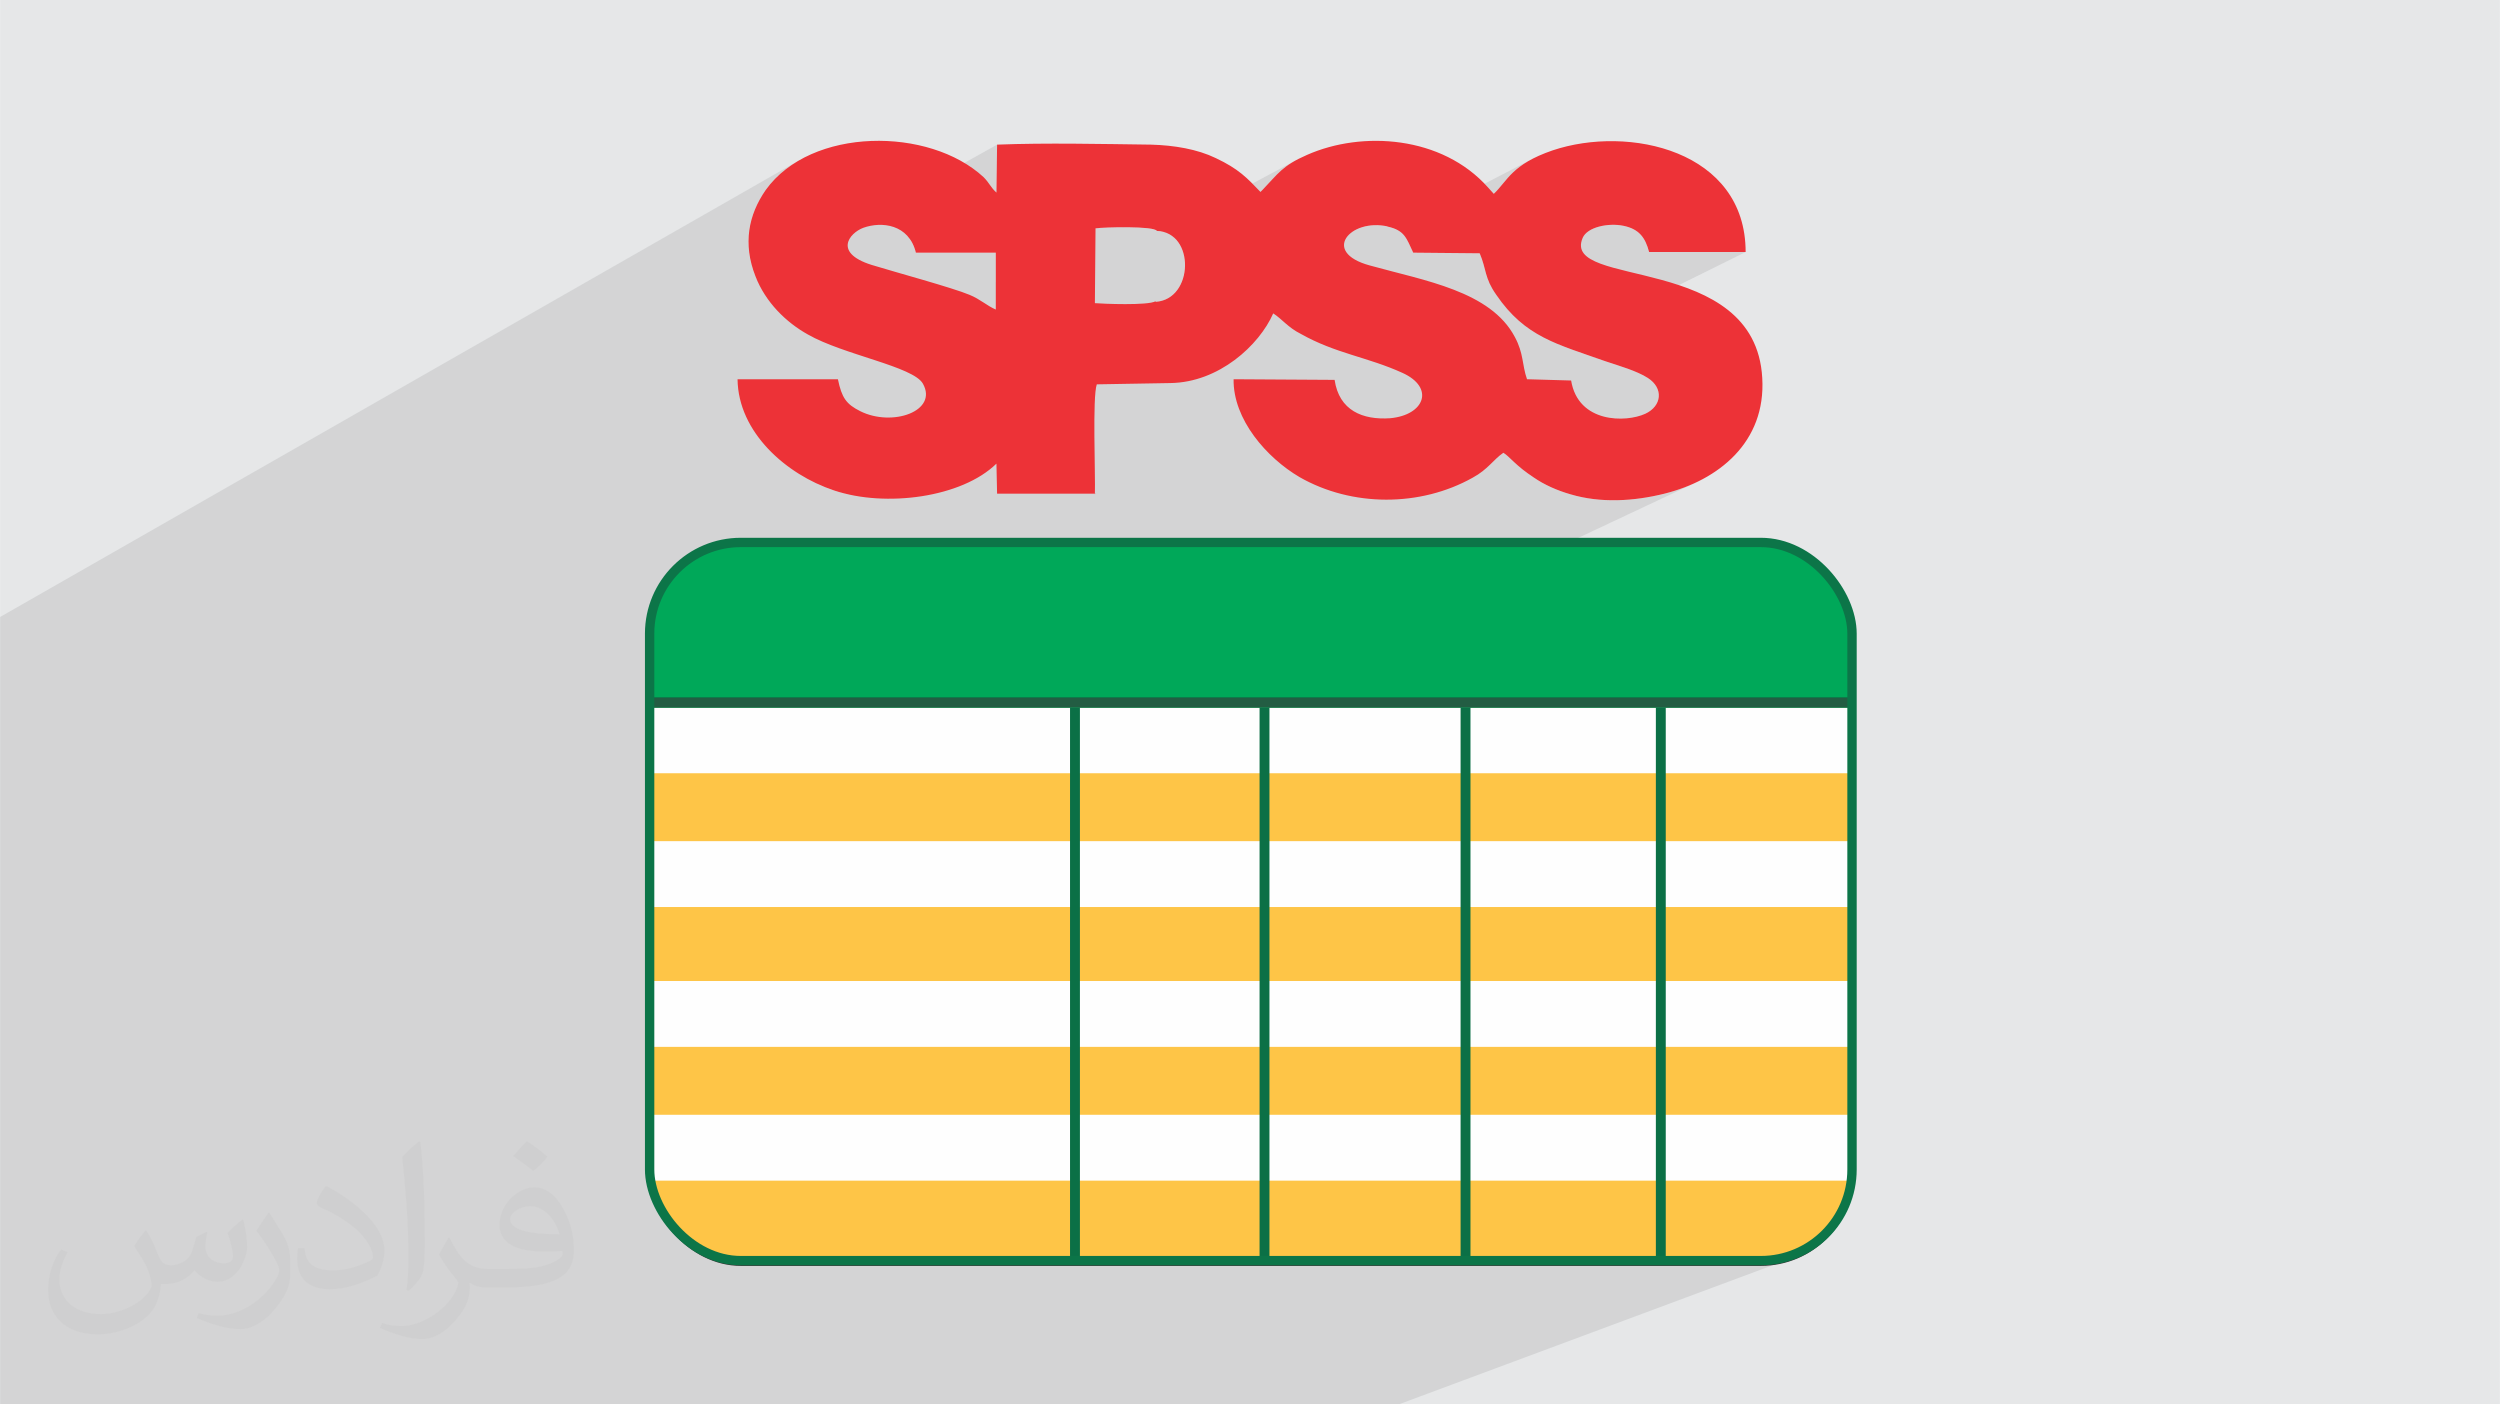
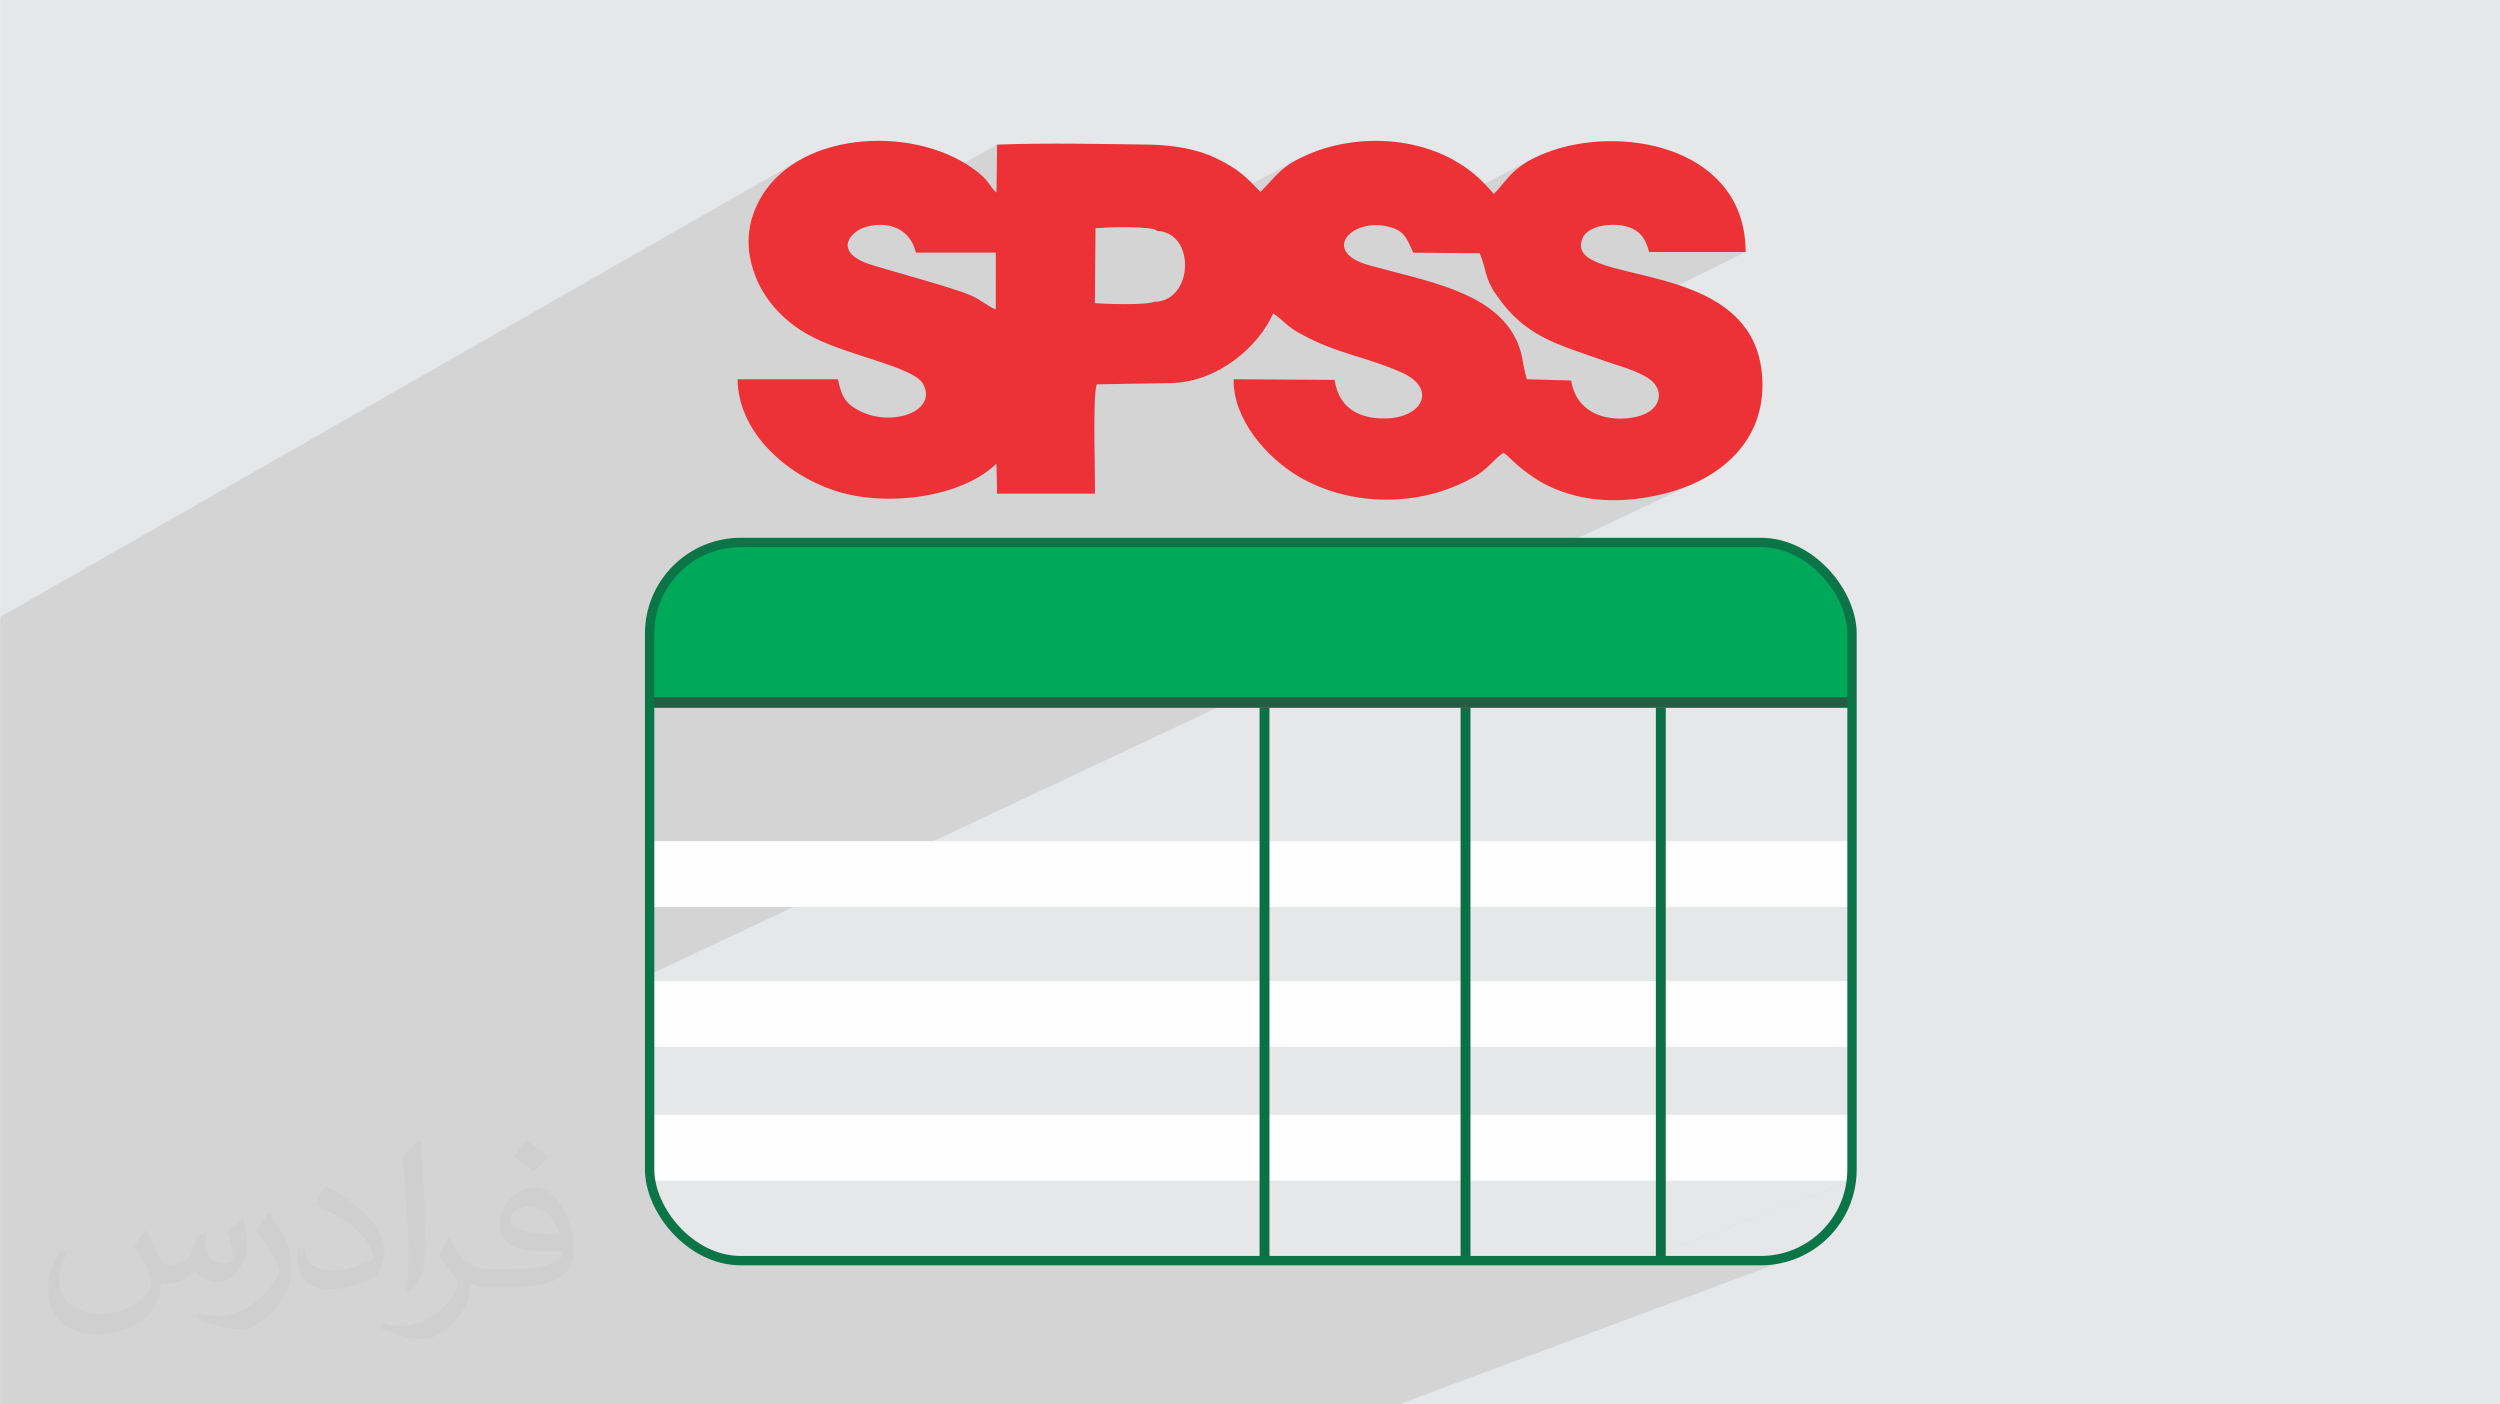
<svg xmlns="http://www.w3.org/2000/svg" xml:space="preserve" width="3.708in" height="2.083in" version="1.1" style="shape-rendering:geometricPrecision; text-rendering:geometricPrecision; image-rendering:optimizeQuality; fill-rule:evenodd; clip-rule:evenodd" viewBox="0 0 3708.33 2083.33">
  <defs>
    <style type="text/css">
   
    .str2 {stroke:#0C7548;stroke-width:13.89;stroke-miterlimit:2.613}
    .str0 {stroke:#373435;stroke-width:6.94;stroke-miterlimit:2.613}
    .str1 {stroke:#0C7548;stroke-width:3;stroke-miterlimit:2.613}
    .fil9 {fill:none}
    .fil5 {fill:#FEFEFE}
    .fil4 {fill:#FEC547}
    .fil3 {fill:#ED3237}
    .fil8 {fill:#235D43}
    .fil6 {fill:#0B7046}
    .fil7 {fill:#00A859}
    .fil0 {fill:#E6E7E8}
    .fil2 {fill:#373435;fill-opacity:0.031}
    .fil1 {fill:#373435;fill-opacity:0.102}
   
  </style>
  </defs>
  <g id="Layer_x0020_1">
    <polygon class="fil0" points="-0,0 3708.33,0 3708.33,2083.33 -0,2083.33 " />
    <polygon class="fil1" points="-0,1262.07 -0,1252.19 -0,1217.03 -0,1178.9 -0,1160.22 -0,1151.85 -0,1122.28 -0,1101.97 -0,1051.79 -0,1051.33 -0,1040.69 -0,1036.31 -0,929.26 -0,915.26 1183.62,238.85 1174.39,244.68 1165.6,251.04 1157.3,257.94 1149.52,265.37 1142.3,273.35 1135.68,281.88 1133.33,285.37 1131.08,288.88 1128.94,292.43 1126.9,296.02 1124.97,299.63 1123.15,303.28 1121.44,306.97 1119.84,310.69 1118.36,314.44 1117,318.22 1115.75,322.04 1114.63,325.89 1113.63,329.77 1112.75,333.69 1112,337.64 1111.39,341.62 1110.89,345.64 1110.54,349.69 1110.31,353.78 1110.23,357.89 1110.28,362.04 1110.47,366.22 1110.8,370.44 1111.28,374.69 1111.91,378.98 1112.68,383.3 1113.6,387.65 1114.67,392.03 1115.9,396.44 1117.28,400.9 1118.82,405.38 1120.52,409.9 1122.18,413.86 1478.96,214.56 1478.02,285.68 1350.57,356.07 1353.29,360.58 1356.24,367.26 1358.54,374.81 1477.07,374.81 1477.07,418.72 1625,338.78 1628.01,338.42 1632.3,338.08 1637.65,337.77 1643.89,337.5 1650.81,337.28 1658.22,337.14 1665.92,337.08 1673.72,337.11 1681.41,337.26 1688.81,337.53 1695.72,337.94 1701.94,338.5 1707.28,339.23 1711.54,340.14 1714.52,341.25 1716.04,342.56 1724.28,343.76 1921.05,238.42 1916.23,241.21 1911.87,244 1907.87,246.81 1904.17,249.67 1900.71,252.61 1897.39,255.64 1894.17,258.8 1890.95,262.11 1887.67,265.6 1884.26,269.3 1880.64,273.22 1876.74,277.41 1872.5,281.88 1869.65,284.73 1742.03,352.84 1747.74,359.28 1752.27,367.05 1755.44,375.7 1757.27,384.94 1757.76,394.48 1756.92,404.05 1754.74,413.35 1751.25,422.11 1746.44,430.04 1740.32,436.87 1732.89,442.3 1210.91,717.04 1217.2,719.9 1223.83,722.68 1230.48,725.24 1237.15,727.58 1244.45,729.86 1251.94,731.91 1259.46,733.67 2013.13,339.87 2020.74,336.97 2029.23,334.98 2038.44,334.06 2048.2,334.33 2058.37,335.93 2058.04,336.1 2066.28,338.34 2071.36,340.54 2274.22,235.07 2266.72,239.16 2260.09,243.27 2254.24,247.41 2249.07,251.54 2244.46,255.69 2240.32,259.81 2236.55,263.92 2233.03,268 2229.68,272.03 2226.37,276.02 2223.03,279.94 2219.53,283.8 2215.78,287.58 2086.48,354.56 2089.56,360.33 2092.72,367.11 2096.3,374.81 2194.93,375.76 2196.72,380.24 2198.24,384.44 2199.53,388.41 2200.64,392.19 2201.63,395.82 2202.56,399.35 2203.46,402.8 2204.4,406.22 2205.43,409.66 2206.6,413.15 2207.97,416.72 2208.38,417.67 2360.02,340.72 2363.7,338.97 2367.67,337.45 2371.89,336.17 2376.28,335.14 2380.82,334.35 2385.45,333.82 2390.13,333.54 2394.79,333.51 2399.41,333.74 2403.92,334.23 2408.28,334.99 2416.2,337.13 2423,340 2428.78,343.62 2433.64,348.03 2437.7,353.23 2441.07,359.26 2443.87,366.13 2446.2,373.87 2589.39,373.87 2312.41,511.06 2315.34,512.26 2320.78,514.41 2326.33,516.52 2331.99,518.61 2337.76,520.69 2343.66,522.78 2349.67,524.87 2355.81,527 2362.09,529.17 2368.5,531.38 2375.04,533.66 2381.72,536.02 2385.53,537.28 2389.47,538.56 2393.51,539.86 2397.64,541.2 2401.82,542.57 2406.03,543.98 2410.24,545.43 2414.44,546.92 2418.59,548.45 2422.67,550.04 2426.66,551.67 2430.53,553.35 2434.26,555.09 2437.81,556.89 2441.17,558.75 2444.31,560.67 2448.44,563.65 2451.96,566.84 2454.87,570.23 2457.19,573.77 2458.9,577.42 2460.03,581.14 2460.57,584.89 2460.55,588.64 2459.96,592.35 2458.8,595.97 2457.1,599.47 2454.85,602.81 2452.06,605.95 2448.73,608.85 2444.89,611.47 2440.52,613.78 2262.58,699.48 2266.06,702.07 2270.58,705.28 2275.52,708.61 2278.41,710.54 2281.38,712.43 2284.44,714.27 2287.57,716.06 2290.77,717.8 2294.04,719.49 2297.37,721.13 2300.77,722.71 2304.22,724.24 2307.72,725.7 2311.27,727.12 2314.86,728.47 2318.49,729.76 2322.15,731 2325.85,732.16 2329.57,733.26 2333.76,734.46 2337.98,735.57 2342.22,736.58 2346.49,737.5 2350.78,738.33 2355.09,739.08 2359.41,739.74 2363.76,740.31 2368.11,740.81 2372.48,741.22 2376.87,741.55 2381.26,741.8 2385.67,741.97 2390.07,742.07 2394.49,742.09 2398.91,742.04 2403.34,741.91 2407.76,741.72 2412.19,741.45 2416.61,741.12 2421.03,740.72 2425.44,740.26 2429.85,739.72 2434.25,739.13 2438.64,738.48 2443.02,737.77 2447.39,737 2451.74,736.17 2456.07,735.29 2460.39,734.35 2464.69,733.37 2468.97,732.33 2476.41,730.35 2483.79,728.17 2491.09,725.77 2498.31,723.16 2505.43,720.34 2512.43,717.3 963.55,1445.84 963.55,1455.26 963.55,1552.96 963.55,1653.71 963.55,1739.13 963.55,1751.41 964.12,1751.41 964.19,1752.21 964.28,1753.01 964.36,1753.81 964.45,1754.61 964.54,1755.41 964.64,1756.2 964.74,1757 964.85,1757.79 964.86,1757.83 964.91,1758.22 964.97,1758.61 965.03,1759 965.09,1759.39 965.15,1759.78 965.2,1760.17 965.27,1760.56 965.33,1760.94 965.34,1761.01 965.86,1763.95 966.44,1766.86 967.08,1769.76 967.78,1772.63 968.55,1775.47 969.37,1778.29 970.26,1781.09 971.2,1783.85 972.2,1786.6 973.26,1789.31 974.38,1792 975.55,1794.66 976.78,1797.29 978.06,1799.88 979.39,1802.45 980.78,1804.98 980.89,1805.17 981.06,1805.48 981.24,1805.8 981.43,1806.11 981.61,1806.43 981.79,1806.74 981.97,1807.06 982.15,1807.37 982.34,1807.69 982.43,1807.83 983.96,1810.36 984.01,1810.44 985.57,1812.87 985.79,1813.21 987.25,1815.38 987.59,1815.87 989.1,1818.01 989.24,1818.2 990.14,1819.42 991.05,1820.63 991.97,1821.84 992.91,1823.03 993.85,1824.21 994.81,1825.39 995.79,1826.54 996.78,1827.69 998.81,1829.98 998.81,1829.99 1000.91,1832.24 1002.65,1834.02 1003.1,1834.48 1004.77,1836.13 1005.31,1836.66 1007,1838.25 1007.59,1838.8 1009.4,1840.42 1009.88,1840.85 1011.82,1842.52 1012.23,1842.86 1013.88,1844.22 1014.87,1845.02 1016.44,1846.24 1017.2,1846.83 1018.91,1848.11 1019.82,1848.77 1021.37,1849.88 1022.52,1850.67 1023.93,1851.63 1025.08,1852.39 1026.7,1853.44 1027.61,1854.01 1029.33,1855.07 1030.5,1855.76 1032,1856.65 1033.21,1857.32 1034.84,1858.22 1035.72,1858.69 1037.7,1859.73 1037.92,1859.84 1040.5,1861.12 1040.85,1861.29 1041.19,1861.45 1041.54,1861.62 1041.89,1861.78 1042.25,1861.94 1042.6,1862.11 1042.95,1862.27 1043.3,1862.43 1043.31,1862.43 1043.66,1862.59 1044.02,1862.75 1044.37,1862.91 1044.72,1863.07 1045.08,1863.22 1045.44,1863.38 1045.79,1863.53 1046.15,1863.69 1046.31,1863.76 1047.22,1864.13 1049.23,1864.95 1049.37,1865.01 1051.94,1866 1052.07,1866.04 1053.95,1866.72 1055.14,1867.14 1056.69,1867.66 1058.35,1868.2 1059.74,1868.63 1061.29,1869.09 1063.02,1869.58 1064.48,1869.98 1066.11,1870.39 1067.59,1870.76 1069.22,1871.13 1070.78,1871.48 1072.57,1871.85 1073.88,1872.1 1075.72,1872.43 1077.33,1872.7 1078.81,1872.94 1080.59,1873.19 1082.25,1873.41 1083.71,1873.57 1085.45,1873.77 1087.47,1873.94 1088.72,1874.05 1090.89,1874.19 1092.08,1874.26 1094.18,1874.34 1095.37,1874.39 1095.57,1874.39 1095.98,1874.4 1096.39,1874.41 1096.8,1874.42 1097.21,1874.42 1097.62,1874.43 1098.03,1874.43 1098.44,1874.43 1098.85,1874.43 1587.19,1874.43 1601.85,1874.43 1868.35,1874.43 1883.01,1874.43 2166.56,1874.43 2181.21,1874.43 2421.76,1874.43 2746.65,1751.41 2747.22,1751.41 2422.31,1874.43 2456.24,1874.43 2470.89,1874.43 2611.92,1874.43 2612.33,1874.43 2612.74,1874.43 2613.15,1874.43 2613.56,1874.43 2613.97,1874.42 2614.38,1874.41 2614.79,1874.4 2615.2,1874.39 2615.39,1874.39 2616.59,1874.34 2618.69,1874.26 2619.88,1874.19 2622.05,1874.05 2623.3,1873.94 2625.32,1873.77 2627.06,1873.57 2628.52,1873.41 2630.18,1873.19 2631.96,1872.94 2633.44,1872.7 2635.05,1872.43 2636.89,1872.1 2638.2,1871.85 2639.98,1871.48 2641.55,1871.13 2643.17,1870.76 2644.66,1870.39 2646.29,1869.98 2647.75,1869.58 2649.48,1869.09 2649.95,1868.95 2667.46,1862.43 2667.46,1862.43 2649.97,1868.94 2651.02,1868.63 2652.42,1868.2 2654.07,1867.66 2655.63,1867.14 2656.82,1866.72 2658.7,1866.04 2658.83,1866 2074.74,2083.33 2074.68,2083.33 2074.62,2083.33 2074.48,2083.33 2074.27,2083.33 2074.04,2083.33 2073.85,2083.33 2073.84,2083.33 2073.76,2083.33 2073.36,2083.33 2072.98,2083.33 2072.5,2083.33 2072.01,2083.33 2071.43,2083.33 2070.81,2083.33 2070.06,2083.33 2069.46,2083.33 2068.56,2083.33 2067.7,2083.33 2066.9,2083.33 2065.85,2083.33 2064.83,2083.33 2063.86,2083.33 2062.69,2083.33 2061.22,2083.33 2060.3,2083.33 2058.58,2083.33 2057.63,2083.33 2055.83,2083.33 2054.81,2083.33 2054.64,2083.33 1916.98,2083.33 1902.99,2083.33 1870.6,2083.33 1870.07,2083.33 1640.45,2083.33 1626.46,2083.33 1355.79,2083.33 1341.8,2083.33 1087.4,2083.33 1073.4,2083.33 604.01,2083.33 603.81,2083.33 602.56,2083.33 600.39,2083.33 599.08,2083.33 596.7,2083.33 595.27,2083.33 592.94,2083.33 590.85,2083.33 589.09,2083.33 587.01,2083.33 584.74,2083.33 582.8,2083.33 580.66,2083.33 578.16,2083.33 576.34,2083.33 573.81,2083.33 571.56,2083.33 569.16,2083.33 566.94,2083.33 564.45,2083.33 562.16,2083.33 559.43,2083.33 556.92,2083.33 554.63,2083.33 551.85,2083.33 549.22,2083.33 547.14,2083.33 543.84,2083.33 543.61,2083.33 538.96,2083.33 538.7,2083.33 534.96,2083.33 533.26,2083.33 532.95,2083.33 527.46,2083.33 527.45,2083.33 521.86,2083.33 516.56,2083.33 516.13,2083.33 511.92,2083.33 510.05,2083.33 506.51,2083.33 503.85,2083.33 500.47,2083.33 497.83,2083.33 493.85,2083.33 491.71,2083.33 487.87,2083.33 485.09,2083.33 481.63,2083.33 478.8,2083.33 474.87,2083.33 472.56,2083.33 468.11,2083.33 466.08,2083.33 461.91,2083.33 459.2,2083.33 454.65,2083.33 453.51,2083.33 448,2083.33 446.62,2083.33 441.33,2083.33 439.59,2083.33 434.49,2083.33 432.81,2083.33 427.63,2083.33 426.2,2083.33 420.65,2083.33 413.76,2083.33 413.74,2083.33 406.82,2083.33 379.05,2083.33 378.5,2083.33 372.44,2083.33 371.06,2083.33 364.98,2083.33 364.05,2083.33 357.31,2083.33 357.09,2083.33 350.17,2083.33 349.79,2083.33 342.99,2083.33 342.49,2083.33 234.17,2083.33 234.02,2083.33 227,2083.33 226.91,2083.33 212.78,2083.33 212.25,2083.33 186.48,2083.33 10.81,2083.33 -0,2083.33 -0,1996.54 -0,1907.64 -0,1886.66 -0,1842.56 -0,1807.77 -0,1801.71 -0,1766.39 -0,1753.83 -0,1738.6 -0,1718.87 -0,1704.05 -0,1661.38 -0,1649.5 -0,1627.2 -0,1596.27 -0,1572.8 -0,1559 -0,1554.65 -0,1554.26 -0,1553.34 -0,1538.31 -0,1537.83 -0,1537.18 -0,1498.59 -0,1498.54 -0,1490.14 -0,1484.89 -0,1477.71 -0,1462.66 -0,1456.8 -0,1456.25 -0,1451.02 -0,1441.97 -0,1435.4 -0,1417.38 -0,1416.13 -0,1408.04 -0,1408.01 -0,1408 -0,1407.6 -0,1406.15 -0,1406.13 -0,1400.8 -0,1400.69 -0,1399.15 -0,1398.83 -0,1397.41 -0,1397.09 -0,1392.56 -0,1392.54 -0,1391.75 -0,1391.15 -0,1390.96 -0,1389.66 -0,1389.47 -0,1385.69 -0,1385.48 -0,1384.45 -0,1384.13 -0,1383.11 -0,1382.91 -0,1381.87 -0,1380.74 -0,1378.77 -0,1378.55 -0,1377.7 -0,1377.57 -0,1376 -0,1375.26 -0,1374.96 -0,1374.48 -0,1374.05 -0,1373.66 -0,1373.24 -0,1372.83 -0,1372.67 -0,1371.16 -0,1370.96 -0,1370.63 -0,1370.43 -0,1370.15 -0,1369.93 -0,1369.72 -0,1369.39 -0,1369.37 -0,1369.22 -0,1369.06 -0,1368.93 -0,1368.81 -0,1368.71 -0,1368.63 -0,1368.56 -0,1368.48 -0,1368.48 -0,1368.47 -0,1368.46 -0,1354.4 -0,1327.79 -0,1297.74 -0,1282.61 -0,1281.5 -0,1266.84 " />
    <path class="fil2" d="M216.87 1825.52c7.08,10.73 11.67,21.04 16.15,32.5 3.33,6.67 5.1,18.96 20.73,18.96 4.58,0 11.15,-1.35 16.98,-4.58 6.56,-3.44 11.56,-8.65 14.17,-16.56l6.25 -21.04 15.21 -7.5 1.04 1.04c-2.08,7.92 -2.6,15.52 -2.6,21.46 0,17.6 15.21,24.27 27.29,24.27 7.08,0 13.44,-3.44 13.44,-9.9 0,-8.33 -3.54,-22.5 -8.13,-35.21 7.08,-7.08 14.17,-14.17 22.29,-19.9l1.25 0.63c3.54,15 5.52,29.79 5.52,39.69 0,9.69 -4.27,20.42 -7.81,27.4 -7.29,13.75 -20.21,24.69 -35.83,24.69 -11.87,0 -25.1,-5.94 -34.17,-16.98l-0.52 0c-8.54,10.63 -21.77,20.21 -42.92,20.21l-6.56 0c-1.04,13.96 -4.06,23.85 -8.65,32.71 -12.6,24.58 -50,41.98 -85.21,41.98 -48.96,0 -73.54,-28.23 -73.54,-65.83 0,-23.23 7.6,-44.79 19.27,-60.1l9.58 3.96c-7.29,13.96 -12.19,27.08 -12.19,40 0,35.21 28.65,51.98 61.67,51.98 30.63,0 68.54,-19.48 75.42,-42.08 -2.6,-24.69 -11.87,-36.25 -26.04,-58.75 4.27,-7.5 9.79,-15 16.67,-23.02l1.25 0 0 0 0 0 -0.01 -0.04 0 0 0 0 0 0 0 0zm564.69 -132.5c10.31,6.46 20.42,14.06 30.31,22.81 -5.52,7.81 -12.4,14.9 -20.94,21.15 -9.9,-8.02 -19.79,-14.9 -29.9,-22.19 6.87,-7.71 13.65,-15.1 20.52,-21.77l0 0 0 0 0 0 0 0 0 0 0.01 0zm5.31 96.25c-16.67,0 -30.31,10.94 -30.31,19.06 0,17.4 33.33,22.81 73.23,22.6 -5,-20.42 -22.5,-41.67 -42.92,-41.67l0 0.01 0 0 0 0 0 0 0 0zm-37.4 93.13c21.67,0 40.63,-0.63 55.1,-4.27 16.15,-4.06 29.79,-12.19 29.79,-17.81 0,-1.46 0,-3.23 -0.52,-4.69 -9.06,0.83 -19.48,0.83 -28.54,0.83 -29.37,0 -51.87,-6.67 -60.73,-23.13 -2.19,-4.58 -3.75,-9.69 -3.75,-15.52 0,-15.94 6.87,-31.46 18.96,-42.19 10.1,-8.85 21.25,-14.37 32.6,-14.37 20.52,0 36.87,16.46 48.33,42.4 6.25,14.17 10.52,30.52 10.52,51.15 0,13.75 -3.75,25.31 -12.29,33.85 -15.94,15.42 -45.31,21.25 -90.31,21.25l-20.42 0 0 0 -5.31 0c-11.15,0 -19.17,-1.98 -25.52,-6.87l-1.04 0c0.31,2.6 0.52,5.1 0.52,7.5 0,10.1 -3.33,23.02 -10.1,33.33 -20,29.69 -41.67,42.6 -60.42,42.6 -18.96,0 -42.19,-7.29 -63.13,-16.77l3.75 -7.29c6.77,2.81 16.15,4.69 29.06,4.69 33.85,0 78.33,-32.5 83.85,-64.27 -1.25,-2.6 -3.54,-6.04 -6.77,-9.69 -9.9,-11.77 -16.15,-21.56 -21.98,-31.87 5,-9.9 9.58,-17.81 13.85,-25l1.77 -0.21c14.48,29.48 27.6,46.35 56.87,46.35l4.58 0 0 0 21.25 0 0 0 0 0 0 0 0 0 0 0 0.04 0 0 0 0 0 0 0 -0 0zm-146.67 31.15c2.5,-13.54 2.71,-28.75 2.71,-42.92l0 -21.04c0,-39.27 -5,-96.35 -9.06,-133.54 7.08,-7.6 16.98,-16.56 24.79,-22.6l2.29 0.63c5.31,46.77 6.56,100.94 6.56,151.04 0,13.13 -0.52,25.94 -1.77,35.31 -0.73,11.87 -7.6,20.83 -22.29,34.58l-3.23 -1.46zm-150.94 -61.98c0.73,18.44 9.79,32.92 41.46,32.92 19.69,0 36.35,-5.1 54.79,-13.85 3.33,-1.46 5.1,-3.44 5.1,-5.1 0,-11.56 -8.85,-26.87 -23.75,-40.83 -14.48,-13.13 -33.65,-24.69 -51.56,-32.4 -6.15,-2.6 -8.13,-5.31 -8.13,-7.92 0,-5.31 7.08,-16.46 12.92,-24.48l1.98 -0.21c20.52,10.73 43.44,26.67 60.42,44.37 15.42,16.35 25,32.92 25,50.94 0,13.33 -4.06,25.83 -10.63,37.5 -22.5,11.35 -46.46,20 -70.21,20 -28.85,0 -48.54,-13.54 -48.54,-45.31 0,-3.44 0,-8.75 1.25,-15.63l9.9 0 0 0 0 0 0 0 0 0 0 0 -0.01 0 0 0 0 0 0 0 0 0zm-52.19 -52.4l17.92 28.96c6.56,10.73 12.71,22.4 12.71,40.83l0 23.54c0,19.06 -12.19,39.48 -31.87,59.69 -15.42,13.65 -29.06,19.48 -41.67,19.48 -18.75,0 -40.21,-5.83 -65,-16.46l2.81 -7.29c7.81,2.08 16.87,3.85 28.02,3.85 35.63,-0.21 72.08,-26.25 88.75,-58.02 1.98,-3.65 2.71,-7.08 2.71,-9.48 0,-3.65 -1.98,-7.71 -3.54,-11.35 -9.06,-17.08 -19.17,-32.71 -30.31,-47.19 5.83,-9.17 11.67,-18.02 18.02,-26.77l1.46 0.21 0 0 0 0 0 0 0 0 0 0 -0.01 0 0 0 0 0 0 0 0 0z" />
    <path class="fil3" d="M1714.14 446.88c-11.38,6.64 -78.7,3.79 -90.08,2.84l0.94 -110.95c12.33,-1.9 87.24,-3.79 91.04,3.79 56.9,1.9 55,101.46 -1.9,105.26l0 0 0 -0.95zm343.28 -110.95c26.55,5.69 28.45,17.07 38.88,38.88l98.62 0.95c10.43,24.65 6.63,36.04 24.65,61.63 42.67,62.59 90.09,73.02 162.16,98.62 19.91,6.64 46.46,14.22 62.59,24.66 23.71,15.17 20.86,41.72 -3.8,53.1 -28.45,13.27 -99.57,14.22 -110,-49.31l-65.43 -1.9c-7.59,-21.81 -4.74,-37.93 -18.02,-62.58 -36.04,-68.28 -133.71,-83.45 -215.26,-106.21 -73.02,-19.91 -28.45,-70.18 26.56,-57.85l0 0 -0.95 0zm-580.35 123.28c-13.27,-5.69 -22.76,-15.17 -38.88,-21.81 -24.66,-10.43 -111.9,-34.14 -139.4,-42.67 -65.43,-18.01 -38.88,-49.31 -18.02,-56.89 26.56,-9.48 67.33,-5.69 77.76,36.98l118.54 0 0 84.4 -0 0zm146.98 274.05c0.95,-30.35 -3.8,-144.14 2.84,-163.11l109.06 -1.9c72.07,-0.95 131.81,-55.94 152.67,-103.36 13.28,8.53 21.81,20.86 40.78,30.35 52.15,29.4 98.62,34.14 150.78,57.84 48.36,21.81 33.19,62.58 -18.02,67.33 -40.78,2.85 -75.86,-11.38 -82.5,-56.89l-149.83 -0.95c-0.95,59.74 49.31,116.64 97.67,145.09 77.76,44.57 179.22,44.57 256.98,0.95 22.76,-12.33 30.35,-26.56 45.52,-36.98 9.48,5.69 18.02,18.96 45.52,36.98 15.17,10.43 34.14,18.96 54.05,24.65 44.57,13.28 93.88,10.43 139.39,-0.94 79.66,-19.91 150.78,-75.87 145.09,-171.64 -10.43,-186.81 -298.71,-131.81 -266.46,-207.68 6.64,-16.12 37.93,-22.76 60.69,-18.02 22.76,4.74 32.24,17.07 37.93,38.88l143.19 0c0,-150.78 -173.54,-188.71 -286.38,-150.78 -60.69,20.86 -66.38,44.57 -87.24,64.48l-8.53 -9.48c-68.28,-76.81 -186.81,-84.4 -268.36,-48.36 -36.98,16.12 -42.67,27.5 -66.38,52.15l-2.85 2.85c-19.91,-20.86 -32.24,-34.14 -66.38,-50.26 -27.5,-13.27 -61.64,-18.96 -95.78,-19.91 -73.97,-0.95 -155.52,-2.85 -228.54,0l-0.95 71.12c-8.53,-7.59 -10.43,-14.22 -18.96,-22.76 -80.6,-74.92 -256.03,-74.92 -323.36,18.96 -25.61,36.98 -34.14,79.66 -15.17,128.02 15.17,38.88 45.52,68.28 77.76,86.29 53.1,30.35 156.47,47.41 170.69,73.02 22.76,40.78 -45.52,64.48 -92.93,40.78 -20.86,-10.43 -27.5,-19.91 -33.19,-47.41l-148.88 0c0.95,78.71 72.07,141.29 143.19,165 76.81,25.61 189.66,10.43 240.86,-39.83l0.95 44.57 146.04 0 0 0 -0.94 0.94z" />
-     <rect class="fil4 str0" x="963.55" y="809.07" width="1783.67" height="1065.36" rx="135.3" ry="135.3" />
-     <rect class="fil5" x="963.55" y="1049.36" width="1783.67" height="97.7" />
    <rect class="fil5" x="963.55" y="1247.8" width="1783.67" height="97.7" />
    <rect class="fil5" x="963.55" y="1455.26" width="1783.67" height="97.7" />
    <rect class="fil5" x="963.55" y="1653.71" width="1783.67" height="97.7" />
-     <rect class="fil6" x="1587.2" y="1049.35" width="14.66" height="825.08" />
    <rect class="fil6" x="1868.36" y="1049.35" width="14.66" height="825.08" />
    <rect class="fil6" x="2166.56" y="1049.35" width="14.66" height="825.08" />
    <rect class="fil6" x="2456.24" y="1049.35" width="14.66" height="825.08" />
    <path class="fil7" d="M1104.82 809.07l1498.69 0c79.04,0 143.7,64.66 143.7,143.7l0 96.58 -1786.1 0 0 -96.58c0,-79.04 64.67,-143.7 143.7,-143.7z" />
    <rect class="fil8 str1" transform="matrix(1.88748E-14 -0.329 1.511 1.85015E-14 962.521 1049.35)" width="44.49" height="1181.08" />
    <rect class="fil9 str2" x="963.55" y="804.7" width="1783.67" height="1065.36" rx="135.3" ry="135.3" />
  </g>
</svg>